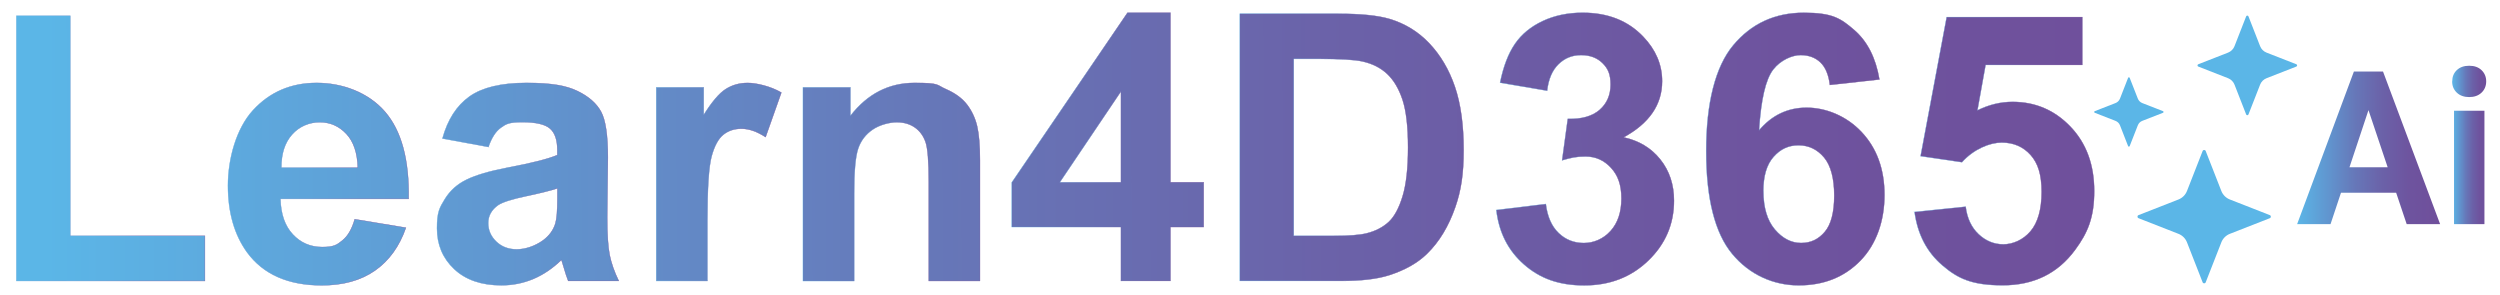
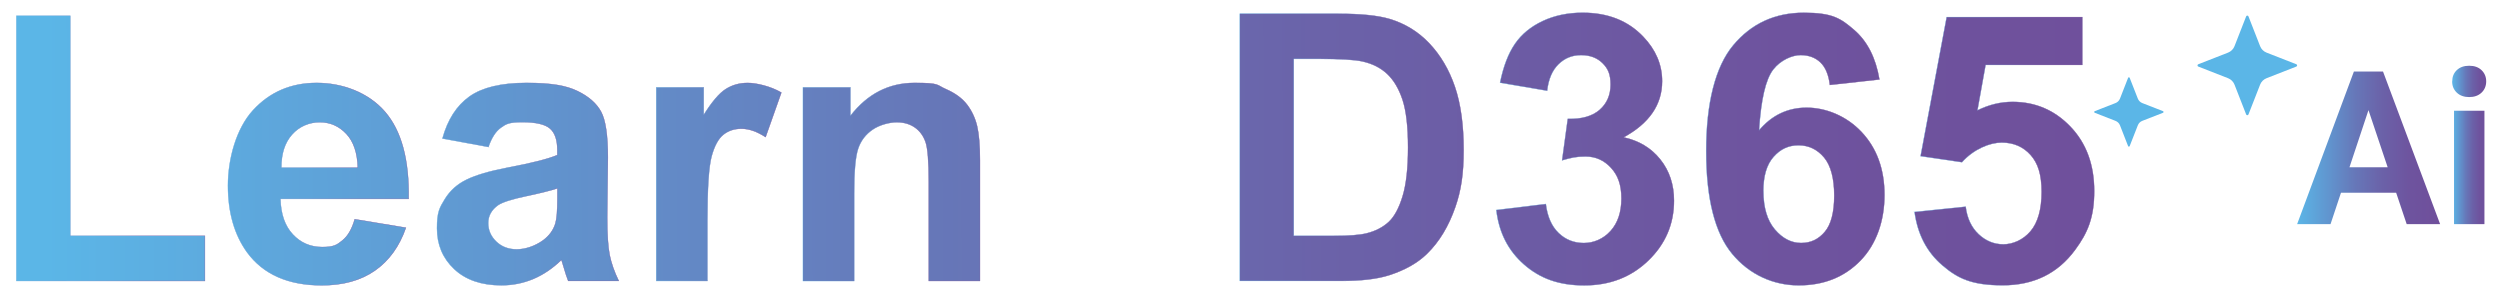
<svg xmlns="http://www.w3.org/2000/svg" version="1.1" viewBox="0 0 7372.7 869.3">
  <defs>
    <style>
      .cls-1 {
        fill: url(#Unbenannter_Verlauf_2);
      }

      .cls-1, .cls-2, .cls-3, .cls-4, .cls-5, .cls-6, .cls-7, .cls-8, .cls-9, .cls-10, .cls-11, .cls-12 {
        stroke-miterlimit: 10;
      }

      .cls-1, .cls-10 {
        stroke: #000;
      }

      .cls-2 {
        fill: url(#Unbenannter_Verlauf_5);
        stroke: url(#Unbenannter_Verlauf_6);
      }

      .cls-13 {
        fill: #5bb6e7;
      }

      .cls-3 {
        fill: url(#Unbenannter_Verlauf_21);
        stroke: url(#Unbenannter_Verlauf_22);
      }

      .cls-4 {
        fill: url(#Unbenannter_Verlauf_15);
        stroke: url(#Unbenannter_Verlauf_16);
      }

      .cls-5 {
        fill: url(#Unbenannter_Verlauf_9);
        stroke: url(#Unbenannter_Verlauf_10);
      }

      .cls-6 {
        fill: url(#Unbenannter_Verlauf_3);
        stroke: url(#Unbenannter_Verlauf_4);
      }

      .cls-14 {
        fill: url(#Unbenannter_Verlauf_24);
      }

      .cls-7 {
        fill: url(#Unbenannter_Verlauf_7);
        stroke: url(#Unbenannter_Verlauf_8);
      }

      .cls-15 {
        display: none;
      }

      .cls-8 {
        fill: url(#Unbenannter_Verlauf_11);
        stroke: url(#Unbenannter_Verlauf_12);
      }

      .cls-9 {
        fill: url(#Unbenannter_Verlauf_19);
        stroke: url(#Unbenannter_Verlauf_20);
      }

      .cls-10 {
        fill: url(#Unbenannter_Verlauf);
      }

      .cls-16 {
        fill: url(#Unbenannter_Verlauf_23);
      }

      .cls-11 {
        fill: url(#Unbenannter_Verlauf_17);
        stroke: url(#Unbenannter_Verlauf_18);
      }

      .cls-12 {
        fill: url(#Unbenannter_Verlauf_13);
        stroke: url(#Unbenannter_Verlauf_14);
      }
    </style>
    <linearGradient id="Unbenannter_Verlauf" data-name="Unbenannter Verlauf" x1="2624.3" y1="6279.1" x2="2836.3" y2="6279.1" gradientTransform="translate(0 -6281.9)" gradientUnits="userSpaceOnUse">
      <stop offset="0" stop-color="#5bb6e7" />
      <stop offset="0" stop-color="#5eade1" />
      <stop offset="0" stop-color="#6199d2" />
      <stop offset=".3" stop-color="#6779ba" />
      <stop offset=".6" stop-color="#6b62a9" />
      <stop offset=".8" stop-color="#6e549f" />
      <stop offset="1" stop-color="#6f509c" />
    </linearGradient>
    <linearGradient id="Unbenannter_Verlauf_2" data-name="Unbenannter Verlauf 2" x1="2857.4" y1="6279.1" x2="2900.1" y2="6279.1" gradientTransform="translate(0 -6281.9)" gradientUnits="userSpaceOnUse">
      <stop offset="0" stop-color="#5bb6e7" />
      <stop offset="0" stop-color="#5eade1" />
      <stop offset="0" stop-color="#6199d2" />
      <stop offset=".3" stop-color="#6779ba" />
      <stop offset=".6" stop-color="#6b62a9" />
      <stop offset=".8" stop-color="#6e549f" />
      <stop offset="1" stop-color="#6f509c" />
    </linearGradient>
    <linearGradient id="Unbenannter_Verlauf_3" data-name="Unbenannter Verlauf 3" x1="132.7" y1="6719.8" x2="6540.3" y2="6708.2" gradientTransform="translate(0 -6281.9)" gradientUnits="userSpaceOnUse">
      <stop offset="0" stop-color="#5bb6e7" />
      <stop offset=".2" stop-color="#6098d1" />
      <stop offset=".4" stop-color="#6678b9" />
      <stop offset=".6" stop-color="#6b61a8" />
      <stop offset=".8" stop-color="#6e539e" />
      <stop offset="1" stop-color="#6f4f9b" />
    </linearGradient>
    <linearGradient id="Unbenannter_Verlauf_4" data-name="Unbenannter Verlauf 4" x1="47.8" y1="6719.4" x2="604.8" y2="6719.4" gradientTransform="translate(0 -6281.9)" gradientUnits="userSpaceOnUse">
      <stop offset="0" stop-color="#5bb6e7" />
      <stop offset="0" stop-color="#5da7dc" />
      <stop offset=".4" stop-color="#6582c0" />
      <stop offset=".7" stop-color="#6f4f9b" />
    </linearGradient>
    <linearGradient id="Unbenannter_Verlauf_5" data-name="Unbenannter Verlauf 5" x1="132.8" y1="6826.4" x2="6540.5" y2="6814.8" gradientTransform="translate(0 -6281.9)" gradientUnits="userSpaceOnUse">
      <stop offset="0" stop-color="#5bb6e7" />
      <stop offset=".2" stop-color="#6098d1" />
      <stop offset=".4" stop-color="#6678b9" />
      <stop offset=".6" stop-color="#6b61a8" />
      <stop offset=".8" stop-color="#6e539e" />
      <stop offset="1" stop-color="#6f4f9b" />
    </linearGradient>
    <linearGradient id="Unbenannter_Verlauf_6" data-name="Unbenannter Verlauf 6" x1="671.7" y1="6824.9" x2="1205.7" y2="6824.9" gradientTransform="translate(0 -6281.9)" gradientUnits="userSpaceOnUse">
      <stop offset="0" stop-color="#5bb6e7" />
      <stop offset="0" stop-color="#5da7dc" />
      <stop offset=".4" stop-color="#6582c0" />
      <stop offset=".7" stop-color="#6f4f9b" />
    </linearGradient>
    <linearGradient id="Unbenannter_Verlauf_7" data-name="Unbenannter Verlauf 7" x1="132.9" y1="6827.3" x2="6540.5" y2="6815.8" gradientTransform="translate(0 -6281.9)" gradientUnits="userSpaceOnUse">
      <stop offset="0" stop-color="#5bb6e7" />
      <stop offset=".2" stop-color="#6098d1" />
      <stop offset=".4" stop-color="#6678b9" />
      <stop offset=".6" stop-color="#6b61a8" />
      <stop offset=".8" stop-color="#6e539e" />
      <stop offset="1" stop-color="#6f4f9b" />
    </linearGradient>
    <linearGradient id="Unbenannter_Verlauf_8" data-name="Unbenannter Verlauf 8" x1="1288.2" y1="6824.9" x2="1825.5" y2="6824.9" gradientTransform="translate(0 -6281.9)" gradientUnits="userSpaceOnUse">
      <stop offset="0" stop-color="#5bb6e7" />
      <stop offset="0" stop-color="#5da7dc" />
      <stop offset=".4" stop-color="#6582c0" />
      <stop offset=".7" stop-color="#6f4f9b" />
    </linearGradient>
    <linearGradient id="Unbenannter_Verlauf_9" data-name="Unbenannter Verlauf 9" x1="132.8" y1="6822.2" x2="6540.5" y2="6810.7" gradientTransform="translate(0 -6281.9)" gradientUnits="userSpaceOnUse">
      <stop offset="0" stop-color="#5bb6e7" />
      <stop offset=".2" stop-color="#6098d1" />
      <stop offset=".4" stop-color="#6678b9" />
      <stop offset=".6" stop-color="#6b61a8" />
      <stop offset=".8" stop-color="#6e539e" />
      <stop offset="1" stop-color="#6f4f9b" />
    </linearGradient>
    <linearGradient id="Unbenannter_Verlauf_10" data-name="Unbenannter Verlauf 10" x1="1934.8" y1="6818.5" x2="2304.9" y2="6818.5" gradientTransform="translate(0 -6281.9)" gradientUnits="userSpaceOnUse">
      <stop offset="0" stop-color="#5bb6e7" />
      <stop offset="0" stop-color="#5da7dc" />
      <stop offset=".4" stop-color="#6582c0" />
      <stop offset=".7" stop-color="#6f4f9b" />
    </linearGradient>
    <linearGradient id="Unbenannter_Verlauf_11" data-name="Unbenannter Verlauf 11" x1="132.8" y1="6823.2" x2="6540.5" y2="6811.7" gradientTransform="translate(0 -6281.9)" gradientUnits="userSpaceOnUse">
      <stop offset="0" stop-color="#5bb6e7" />
      <stop offset=".2" stop-color="#6098d1" />
      <stop offset=".4" stop-color="#6678b9" />
      <stop offset=".6" stop-color="#6b61a8" />
      <stop offset=".8" stop-color="#6e539e" />
      <stop offset="1" stop-color="#6f4f9b" />
    </linearGradient>
    <linearGradient id="Unbenannter_Verlauf_12" data-name="Unbenannter Verlauf 12" x1="2367.5" y1="6818.5" x2="2890.5" y2="6818.5" gradientTransform="translate(0 -6281.9)" gradientUnits="userSpaceOnUse">
      <stop offset="0" stop-color="#5bb6e7" />
      <stop offset="0" stop-color="#5da7dc" />
      <stop offset=".4" stop-color="#6582c0" />
      <stop offset=".7" stop-color="#6f4f9b" />
    </linearGradient>
    <linearGradient id="Unbenannter_Verlauf_13" data-name="Unbenannter Verlauf 13" x1="132.7" y1="6720.8" x2="6540.4" y2="6709.2" gradientTransform="translate(0 -6281.9)" gradientUnits="userSpaceOnUse">
      <stop offset="0" stop-color="#5bb6e7" />
      <stop offset=".2" stop-color="#6098d1" />
      <stop offset=".4" stop-color="#6678b9" />
      <stop offset=".6" stop-color="#6b61a8" />
      <stop offset=".8" stop-color="#6e539e" />
      <stop offset="1" stop-color="#6f4f9b" />
    </linearGradient>
    <linearGradient id="Unbenannter_Verlauf_14" data-name="Unbenannter Verlauf 14" x1="2983.3" y1="6714.9" x2="3550.3" y2="6714.9" gradientTransform="translate(0 -6281.9)" gradientUnits="userSpaceOnUse">
      <stop offset="0" stop-color="#5bb6e7" />
      <stop offset="0" stop-color="#5da7dc" />
      <stop offset=".4" stop-color="#6582c0" />
      <stop offset=".7" stop-color="#6f4f9b" />
    </linearGradient>
    <linearGradient id="Unbenannter_Verlauf_15" data-name="Unbenannter Verlauf 15" x1="132.7" y1="6723" x2="6540.4" y2="6711.5" gradientTransform="translate(0 -6281.9)" gradientUnits="userSpaceOnUse">
      <stop offset="0" stop-color="#5bb6e7" />
      <stop offset=".2" stop-color="#6098d1" />
      <stop offset=".4" stop-color="#6678b9" />
      <stop offset=".6" stop-color="#6b61a8" />
      <stop offset=".8" stop-color="#6e539e" />
      <stop offset="1" stop-color="#6f4f9b" />
    </linearGradient>
    <linearGradient id="Unbenannter_Verlauf_16" data-name="Unbenannter Verlauf 16" x1="3655.9" y1="6716.4" x2="4316.9" y2="6716.4" gradientTransform="translate(0 -6281.9)" gradientUnits="userSpaceOnUse">
      <stop offset="0" stop-color="#5bb6e7" />
      <stop offset="0" stop-color="#5da7dc" />
      <stop offset=".4" stop-color="#6582c0" />
      <stop offset=".7" stop-color="#6f4f9b" />
    </linearGradient>
    <linearGradient id="Unbenannter_Verlauf_17" data-name="Unbenannter Verlauf 17" x1="132.7" y1="6729.7" x2="6540.4" y2="6718.1" gradientTransform="translate(0 -6281.9)" gradientUnits="userSpaceOnUse">
      <stop offset="0" stop-color="#5bb6e7" />
      <stop offset=".2" stop-color="#6098d1" />
      <stop offset=".4" stop-color="#6678b9" />
      <stop offset=".6" stop-color="#6b61a8" />
      <stop offset=".8" stop-color="#6e539e" />
      <stop offset="1" stop-color="#6f4f9b" />
    </linearGradient>
    <linearGradient id="Unbenannter_Verlauf_18" data-name="Unbenannter Verlauf 18" x1="4412.1" y1="6721.5" x2="4937.2" y2="6721.5" gradientTransform="translate(0 -6281.9)" gradientUnits="userSpaceOnUse">
      <stop offset="0" stop-color="#5bb6e7" />
      <stop offset="0" stop-color="#5da7dc" />
      <stop offset=".4" stop-color="#6582c0" />
      <stop offset=".7" stop-color="#6f4f9b" />
    </linearGradient>
    <linearGradient id="Unbenannter_Verlauf_19" data-name="Unbenannter Verlauf 19" x1="132.7" y1="6730.8" x2="6540.4" y2="6719.3" gradientTransform="translate(0 -6281.9)" gradientUnits="userSpaceOnUse">
      <stop offset="0" stop-color="#5bb6e7" />
      <stop offset=".2" stop-color="#6098d1" />
      <stop offset=".4" stop-color="#6678b9" />
      <stop offset=".6" stop-color="#6b61a8" />
      <stop offset=".8" stop-color="#6e539e" />
      <stop offset="1" stop-color="#6f4f9b" />
    </linearGradient>
    <linearGradient id="Unbenannter_Verlauf_20" data-name="Unbenannter Verlauf 20" x1="5031.1" y1="6721.5" x2="5558" y2="6721.5" gradientTransform="translate(0 -6281.9)" gradientUnits="userSpaceOnUse">
      <stop offset="0" stop-color="#5bb6e7" />
      <stop offset="0" stop-color="#5da7dc" />
      <stop offset=".4" stop-color="#6582c0" />
      <stop offset=".7" stop-color="#6f4f9b" />
    </linearGradient>
    <linearGradient id="Unbenannter_Verlauf_21" data-name="Unbenannter Verlauf 21" x1="132.7" y1="6738.1" x2="6540.4" y2="6726.5" gradientTransform="translate(0 -6281.9)" gradientUnits="userSpaceOnUse">
      <stop offset="0" stop-color="#5bb6e7" />
      <stop offset=".2" stop-color="#6098d1" />
      <stop offset=".4" stop-color="#6678b9" />
      <stop offset=".6" stop-color="#6b61a8" />
      <stop offset=".8" stop-color="#6e539e" />
      <stop offset="1" stop-color="#6f4f9b" />
    </linearGradient>
    <linearGradient id="Unbenannter_Verlauf_22" data-name="Unbenannter Verlauf 22" x1="5645.6" y1="6727.8" x2="6176.5" y2="6727.8" gradientTransform="translate(0 -6281.9)" gradientUnits="userSpaceOnUse">
      <stop offset="0" stop-color="#5bb6e7" />
      <stop offset="0" stop-color="#5da7dc" />
      <stop offset=".4" stop-color="#6582c0" />
      <stop offset=".7" stop-color="#6f4f9b" />
    </linearGradient>
    <linearGradient id="Unbenannter_Verlauf_23" data-name="Unbenannter Verlauf 23" x1="6774.4" y1="6717.9" x2="7196.1" y2="6717.9" gradientTransform="translate(0 -6281.9)" gradientUnits="userSpaceOnUse">
      <stop offset="0" stop-color="#5bb6e7" />
      <stop offset=".2" stop-color="#6098d1" />
      <stop offset=".4" stop-color="#6678b9" />
      <stop offset=".6" stop-color="#6b61a8" />
      <stop offset=".8" stop-color="#6e539e" />
      <stop offset="1" stop-color="#6f4f9b" />
    </linearGradient>
    <linearGradient id="Unbenannter_Verlauf_24" data-name="Unbenannter Verlauf 24" x1="7231.8" y1="6709.4" x2="7332" y2="6709.4" gradientTransform="translate(0 -6281.9)" gradientUnits="userSpaceOnUse">
      <stop offset="0" stop-color="#5bb6e7" />
      <stop offset=".2" stop-color="#6098d1" />
      <stop offset=".4" stop-color="#6678b9" />
      <stop offset=".6" stop-color="#6b61a8" />
      <stop offset=".8" stop-color="#6e539e" />
      <stop offset="1" stop-color="#6f4f9b" />
    </linearGradient>
  </defs>
  <g>
    <g id="Ebene_1">
      <g class="cls-15">
-         <path class="cls-10" d="M2836.1,102.8h-46.4l-18.4-48h-84.4l-17.4,48h-45.2l82.3-211.2h45.1l84.6,211.2h-.2ZM2757.6,19.3l-29.1-78.4-28.5,78.4h57.6Z" />
        <path class="cls-1" d="M2857.4,102.8V-108.4h42.6V102.8h-42.6Z" />
      </g>
      <g>
        <path class="cls-6" d="M48.3,828.5V46.5h159v649h397v133H48.3Z" />
        <path class="cls-2" d="M1046.1,646.5l151,25c-19.3,55.4-49.9,97.6-91.6,126.6s-94,43.4-156.6,43.4c-99.2,0-172.7-32.4-220.3-97.3-37.6-52-56.4-117.6-56.4-196.9s24.7-168.8,74.1-222.4c49.4-53.6,111.9-80.4,187.5-80.4s151.9,28.1,200.9,84.2c49.1,56.1,72.5,142.1,70.4,257.8h-378c1.1,44.8,13.2,79.7,36.4,104.6s52.1,37.4,86.8,37.4,43.4-6.5,59.4-19.4c16.1-12.9,28.2-33.8,36.4-62.6h0ZM1055.1,494.5c-1.1-43.8-12.3-77-33.8-99.8s-47.6-34.2-78.3-34.2-60.1,12-81.5,36.1c-21.5,24-32,56.7-31.7,97.9h225.3Z" />
        <path class="cls-7" d="M1440.7,433.5l-136-25c15.4-55.8,42-97,79.6-123.8,37.7-26.8,93.6-40.2,167.9-40.2s117.6,8,150.6,23.9c33,15.9,56.2,36.2,69.7,60.8,13.5,24.6,20.2,69.6,20.2,135.2l-2,176.4c0,50.2,2.4,87.2,7.2,111s13.7,49.4,26.8,76.6h-149c-4-10-8.8-24.8-14.5-44.4-2.5-8.9-4.3-14.8-5.4-17.6-25.8,25-53.5,43.8-82.9,56.2s-60.8,18.8-94.2,18.8c-58.8,0-105.2-15.9-139.1-47.7s-50.9-72-50.9-120.5,7.7-60.8,23.1-86,37-44.5,64.8-57.8c27.8-13.4,67.9-25.1,120.2-35.1,70.6-13.2,119.6-25.5,146.8-37v-15.3c0-29.4-7.2-50.4-21.6-62.9s-41.6-18.8-81.5-18.8-48,5.4-63.2,16.2-27.4,29.7-36.7,56.8v.2h0ZM1643.7,555.5c-19.4,6.4-50.1,14.1-92,23-42,8.9-69.4,17.7-82.3,26.2-19.8,13.9-29.6,31.6-29.6,53s7.9,39.3,23.7,54.6,35.9,23,60.3,23,53.3-8.9,78-26.8c18.3-13.6,30.3-30.2,36.1-49.8,3.9-12.8,5.9-37.3,5.9-73.4v-30,.2h0Z" />
        <path class="cls-5" d="M2086.3,828.5h-151V257.5h140v81.2c24-38.3,45.5-63.6,64.6-75.8s40.8-18.3,65.2-18.3,67.4,9.5,99.2,28.4l-46.5,131.3c-25.4-16.5-49-24.7-70.8-24.7s-38.9,5.8-53.6,17.5c-14.7,11.7-26.2,32.8-34.6,63.3-8.4,30.5-12.6,94.4-12.6,191.7v176.6-.2h.1Z" />
        <path class="cls-8" d="M2890,828.5h-151v-291.2c0-61.6-3.2-101.5-9.8-119.5s-17.1-32.2-31.7-42.2c-14.6-10-32.2-15-52.8-15s-50,7.2-71,21.5-35.3,33.3-43.1,57-11.6,67.3-11.6,131.1v258.5h-151V257.5h140v83.9c50.1-64.6,113.1-96.9,189.1-96.9s64.1,6,91.8,18,48.7,27.3,63,46c14.2,18.6,24.1,39.8,29.7,63.5,5.6,23.7,8.4,57.5,8.4,101.6v354.9h0Z" />
-         <path class="cls-12" d="M3305.8,828.5v-159h-322v-131.5l341.3-500.5h126.7v500h98v132h-98v159h-146ZM3305.8,537.5v-267.9l-180.3,267.9h180.3Z" />
        <path class="cls-4" d="M3656.4,40.5h290.5c65.5,0,115.5,5,149.8,15,46.2,13.6,85.8,37.8,118.7,72.6,32.9,34.8,58,77.3,75.2,127.7,17.2,50.4,25.8,112.4,25.8,186.2s-8.1,120.8-24.2,167.7c-19.7,57.3-47.8,103.8-84.3,139.2-27.6,26.9-64.8,47.8-111.7,62.9-35.1,11.1-82,16.7-140.7,16.7h-299.1V40.5h0ZM3815.4,173.5v522h118.8c44.4,0,76.5-2.5,96.2-7.5,25.8-6.4,47.2-17.4,64.2-32.8,17-15.4,30.9-40.8,41.7-76.1s16.1-83.4,16.1-144.3-5.4-107.7-16.1-140.3c-10.8-32.6-25.8-58-45.2-76.3s-43.9-30.6-73.6-37.1c-22.2-5-65.8-7.5-130.6-7.5h-71.5,0Z" />
        <path class="cls-11" d="M4412.8,619.3l146-17.7c4.7,37.3,17.2,65.8,37.7,85.5s45.2,29.5,74.3,29.5,57.5-11.8,78.9-35.5,32-55.6,32-95.8-10.2-68.1-30.7-90.4-45.4-33.4-74.8-33.4-42.5,3.8-69.5,11.3l16.7-122.3c41,1.1,72.3-7.8,93.9-26.5,21.6-18.8,32.4-43.7,32.4-74.7s-7.9-47.5-23.8-63.2-36.9-23.6-63.2-23.6-48.1,8.9-66.5,26.8-29.5,43.9-33.5,78.2l-139-23.6c9.7-47.8,24.3-86,43.9-114.5,19.6-28.6,46.9-51,81.9-67.4s74.3-24.5,117.8-24.5c74.4,0,134,23.6,178.9,70.9,37,38.7,55.5,82.4,55.5,131.1,0,69.1-37.9,124.3-113.7,165.5,45.1,9.7,81.2,31.3,108.2,65s40.5,74.3,40.5,121.9c0,69.1-25.3,128-75.9,176.7s-113.5,73-188.8,73-130.6-20.5-177.5-61.5c-47-41-74.2-94.6-81.8-160.8h.1Z" />
        <path class="cls-9" d="M5542.4,234.4l-146,16.1c-3.6-30-12.9-52.2-27.9-66.5s-34.5-21.5-58.5-21.5-58.8,14.3-80.8,42.9-35.9,88.2-41.6,178.8c37.6-44.4,84.4-66.7,140.3-66.7s117.1,24,162.1,71.9,67.5,109.8,67.5,185.6-23.6,145-70.9,193.6-108,72.9-182.1,72.9-144.9-30.9-196.1-92.6-76.8-163-76.8-303.7,26.7-248.3,80-312,122.6-95.6,207.7-95.6,109.2,16.8,148.4,50.4c39.2,33.6,64.1,82.5,74.9,146.5h-.2ZM5200.4,563.1c0,49,11.3,86.8,33.8,113.4,22.6,26.6,48.4,40,77.4,40s51.2-10.9,69.8-32.7,27.9-57.6,27.9-107.3-10-88.6-30.1-112.3-45.1-35.7-75.2-35.7-53.5,11.4-73.6,34.1-30.1,56.2-30.1,100.5h.1Z" />
        <path class="cls-3" d="M5646,625.1l151-15.6c4.3,34.1,17,61.2,38.1,81.1s45.5,29.9,73,29.9,58.2-12.8,80-38.5,32.8-64.4,32.8-116.1-10.9-84.8-32.7-109.1c-21.8-24.2-50.1-36.4-85-36.4s-82.6,19.3-117.2,58l-122.1-17.9,77-410.1h400v141h-285.2l-24.1,134c33.8-16.7,68.2-25,103.5-25,67.2,0,124.1,24.4,170.8,73.1,46.7,48.8,70.1,112,70.1,189.8s-18.8,122.8-56.4,173.7c-51.2,69.6-122.4,104.3-213.4,104.3s-132-19.5-177.9-58.7c-45.9-39.1-73.3-91.7-82.2-157.7v.2h0Z" />
      </g>
      <g>
        <path class="cls-13" d="M6570.9,230.7l-88-34.4c-3.1-1.2-3.1-5.6,0-6.8l88-34.4c8.6-3.4,15.4-10.2,18.8-18.8l34.4-88c1.2-3.1,5.6-3.1,6.8,0l34.4,88c3.4,8.6,10.2,15.4,18.8,18.8l88,34.4c3.1,1.2,3.1,5.6,0,6.8l-88,34.4c-8.6,3.4-15.4,10.2-18.8,18.8l-34.4,88c-1.2,3.1-5.6,3.1-6.8,0l-34.4-88c-3.4-8.6-10.2-15.4-18.8-18.8Z" />
        <path class="cls-13" d="M6238.9,356.5l-61.3-23.9c-2.2-.9-2.2-3.9,0-4.8l61.3-23.9c6-2.3,10.7-7.1,13.1-13.1l23.9-61.2c.8-2.2,3.9-2.2,4.7,0l24,61.2c2.3,6,7.1,10.7,13,13.1l61.3,23.9c2.1.9,2.1,3.9,0,4.8l-61.3,23.9c-6,2.3-10.7,7.1-13,13.1l-24,61.2c-.9,2.2-3.9,2.2-4.7,0l-23.9-61.2c-2.3-6-7.1-10.7-13.1-13.1Z" />
-         <path class="cls-13" d="M6424.5,689.6l-117.8-46.1c-4.2-1.6-4.2-7.5,0-9.1l117.8-46.1c11.5-4.5,20.6-13.6,25.1-25.1l46.1-117.8c1.6-4.2,7.5-4.2,9.1,0l46.1,117.8c4.5,11.5,13.6,20.6,25.1,25.1l117.8,46.1c4.2,1.6,4.2,7.5,0,9.1l-117.8,46.1c-11.5,4.5-20.6,13.6-25.1,25.1l-46.1,117.8c-1.6,4.2-7.5,4.2-9.1,0l-46.1-117.8c-4.5-11.5-13.6-20.6-25.1-25.1Z" />
      </g>
      <g>
        <path class="cls-16" d="M7066.5,568.3h-162.7l-30.9,92.7h-98.5l167.4-450h85.9l168.4,450h-98.6l-31.1-92.7h.1ZM6928.9,493.2h112.5l-56.6-168.4-56,168.4h.1Z" />
        <path class="cls-14" d="M7231.8,239.9c0-13.4,4.5-24.5,13.4-33,9-8.6,21.2-13,36.6-13s27.3,4.3,36.5,13c9,8.7,13.7,19.7,13.7,33s-4.6,24.7-13.8,33.4c-9.3,8.7-21.4,13-36.4,13s-27.2-4.3-36.4-13c-9.2-8.7-13.8-19.8-13.8-33.4h.2ZM7326.8,661h-89.7v-334.4h89.7v334.4Z" />
      </g>
    </g>
  </g>
</svg>